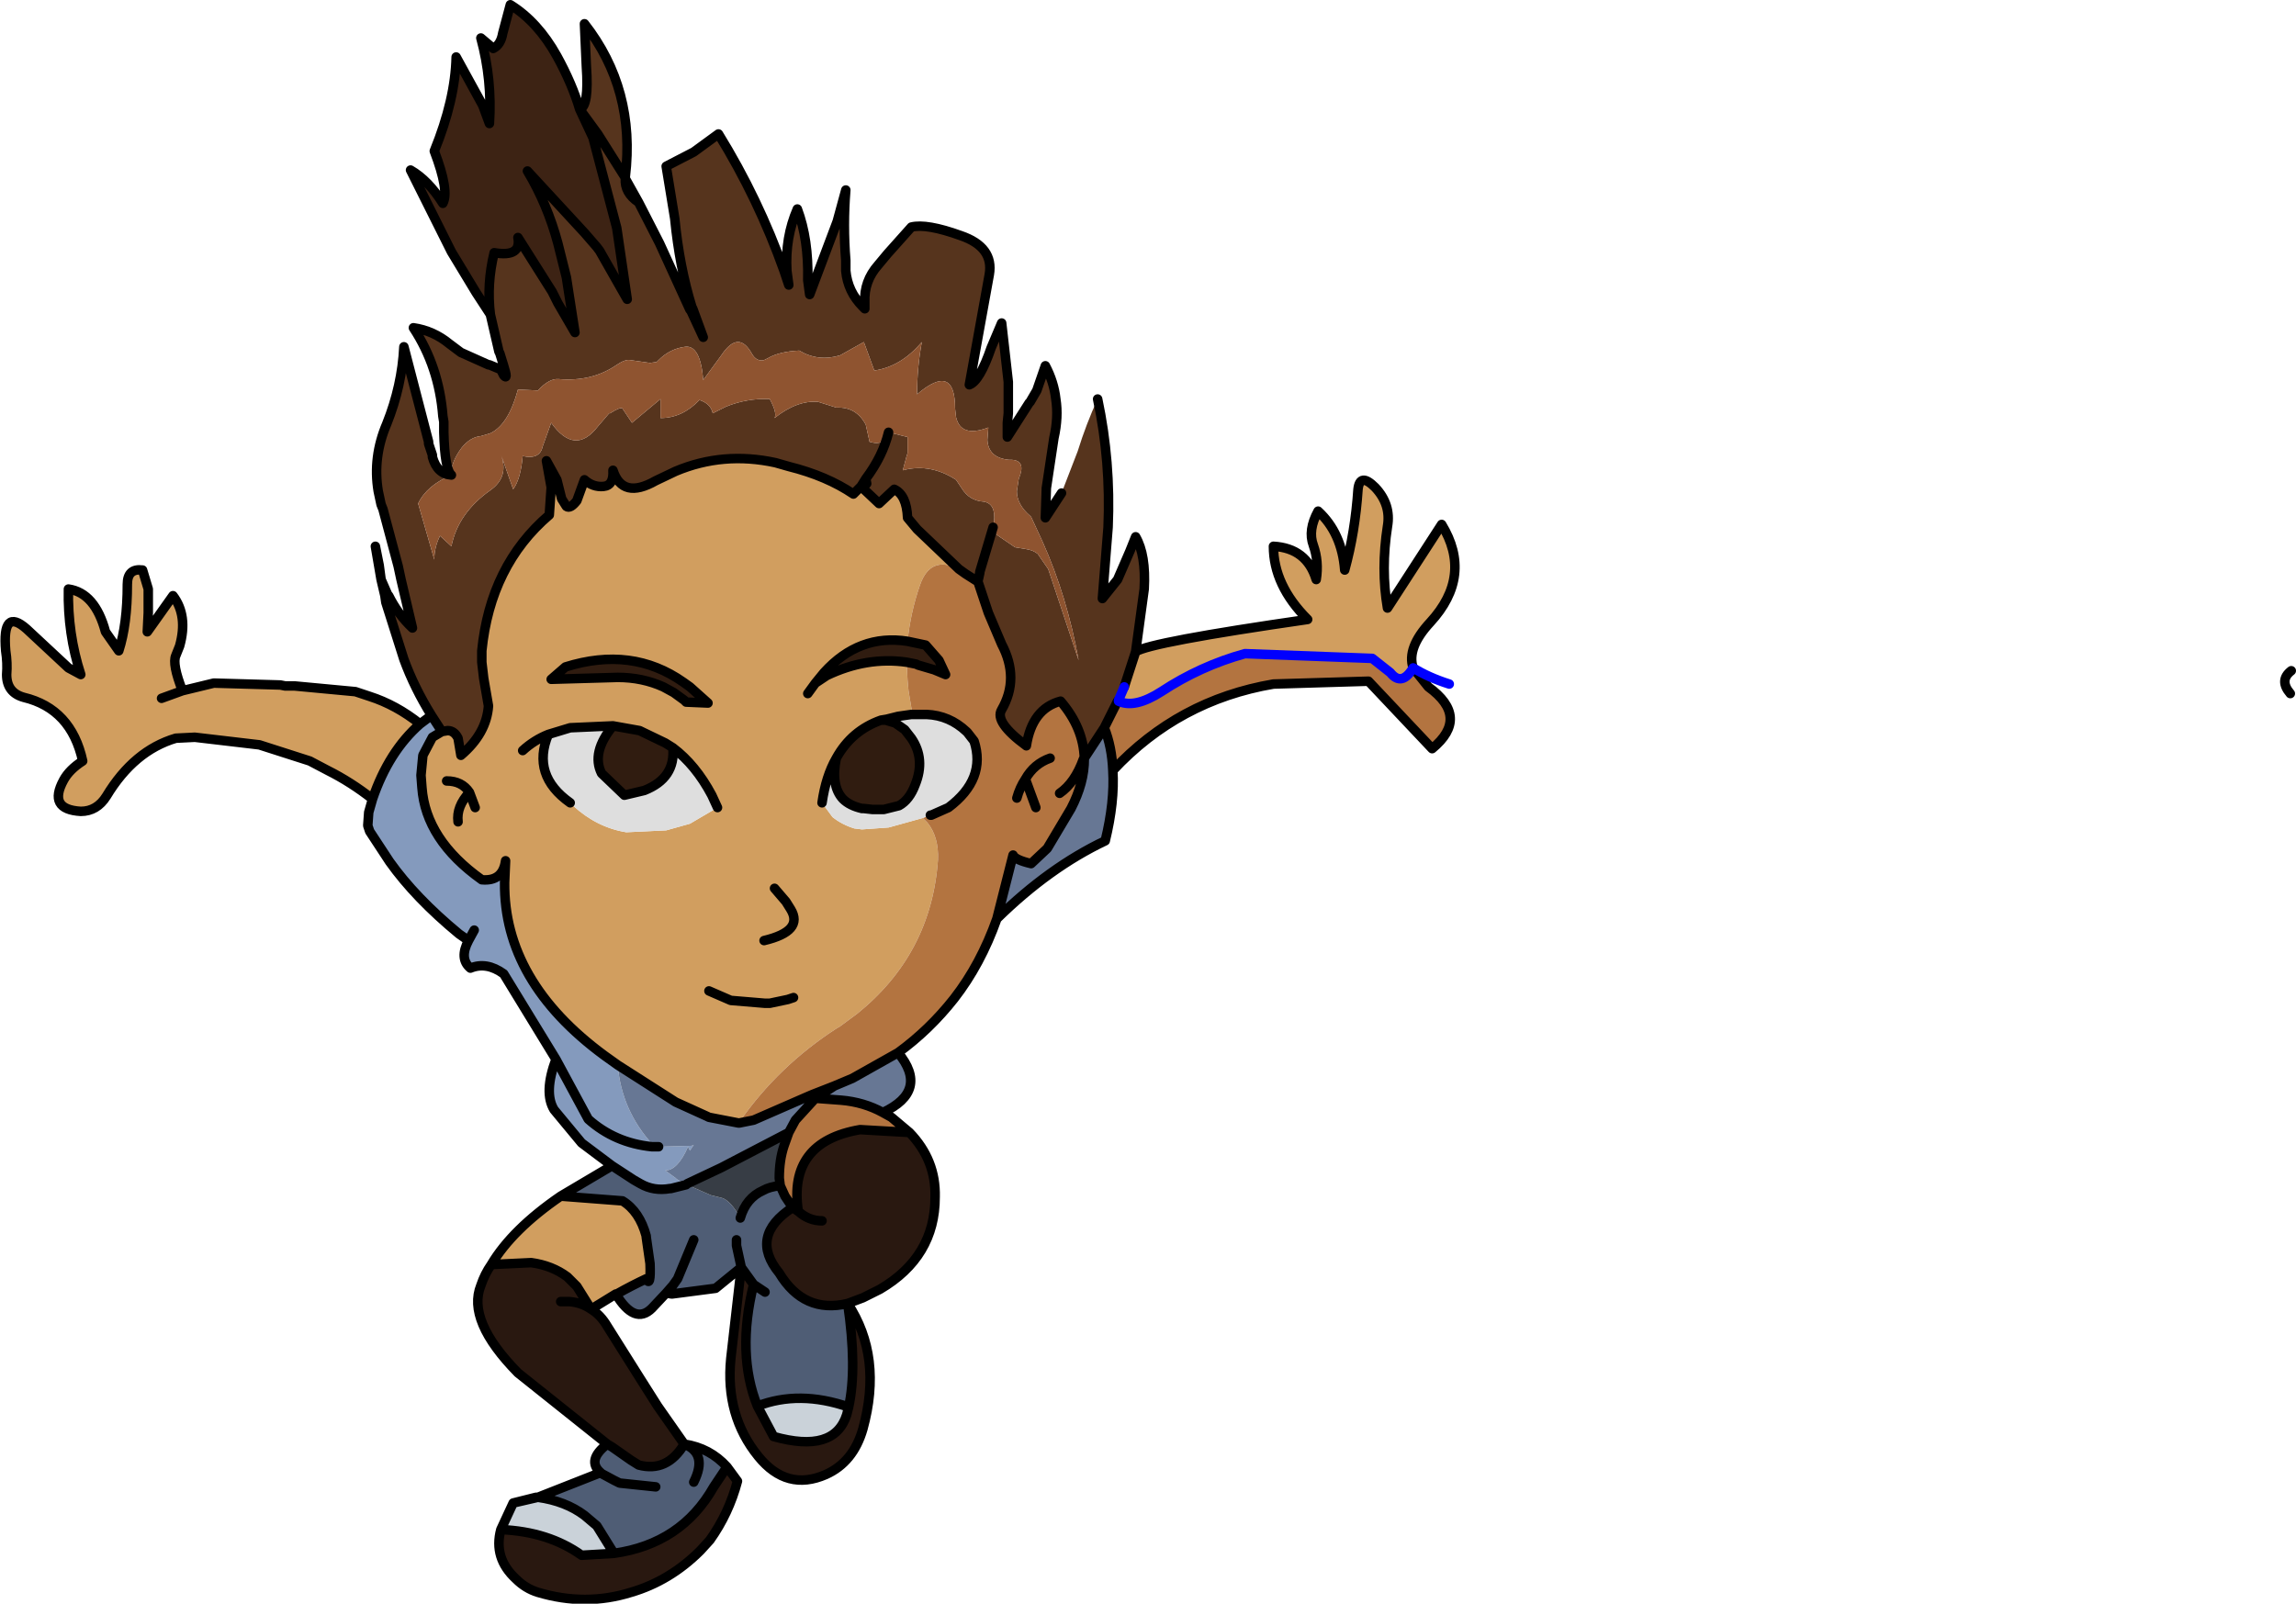
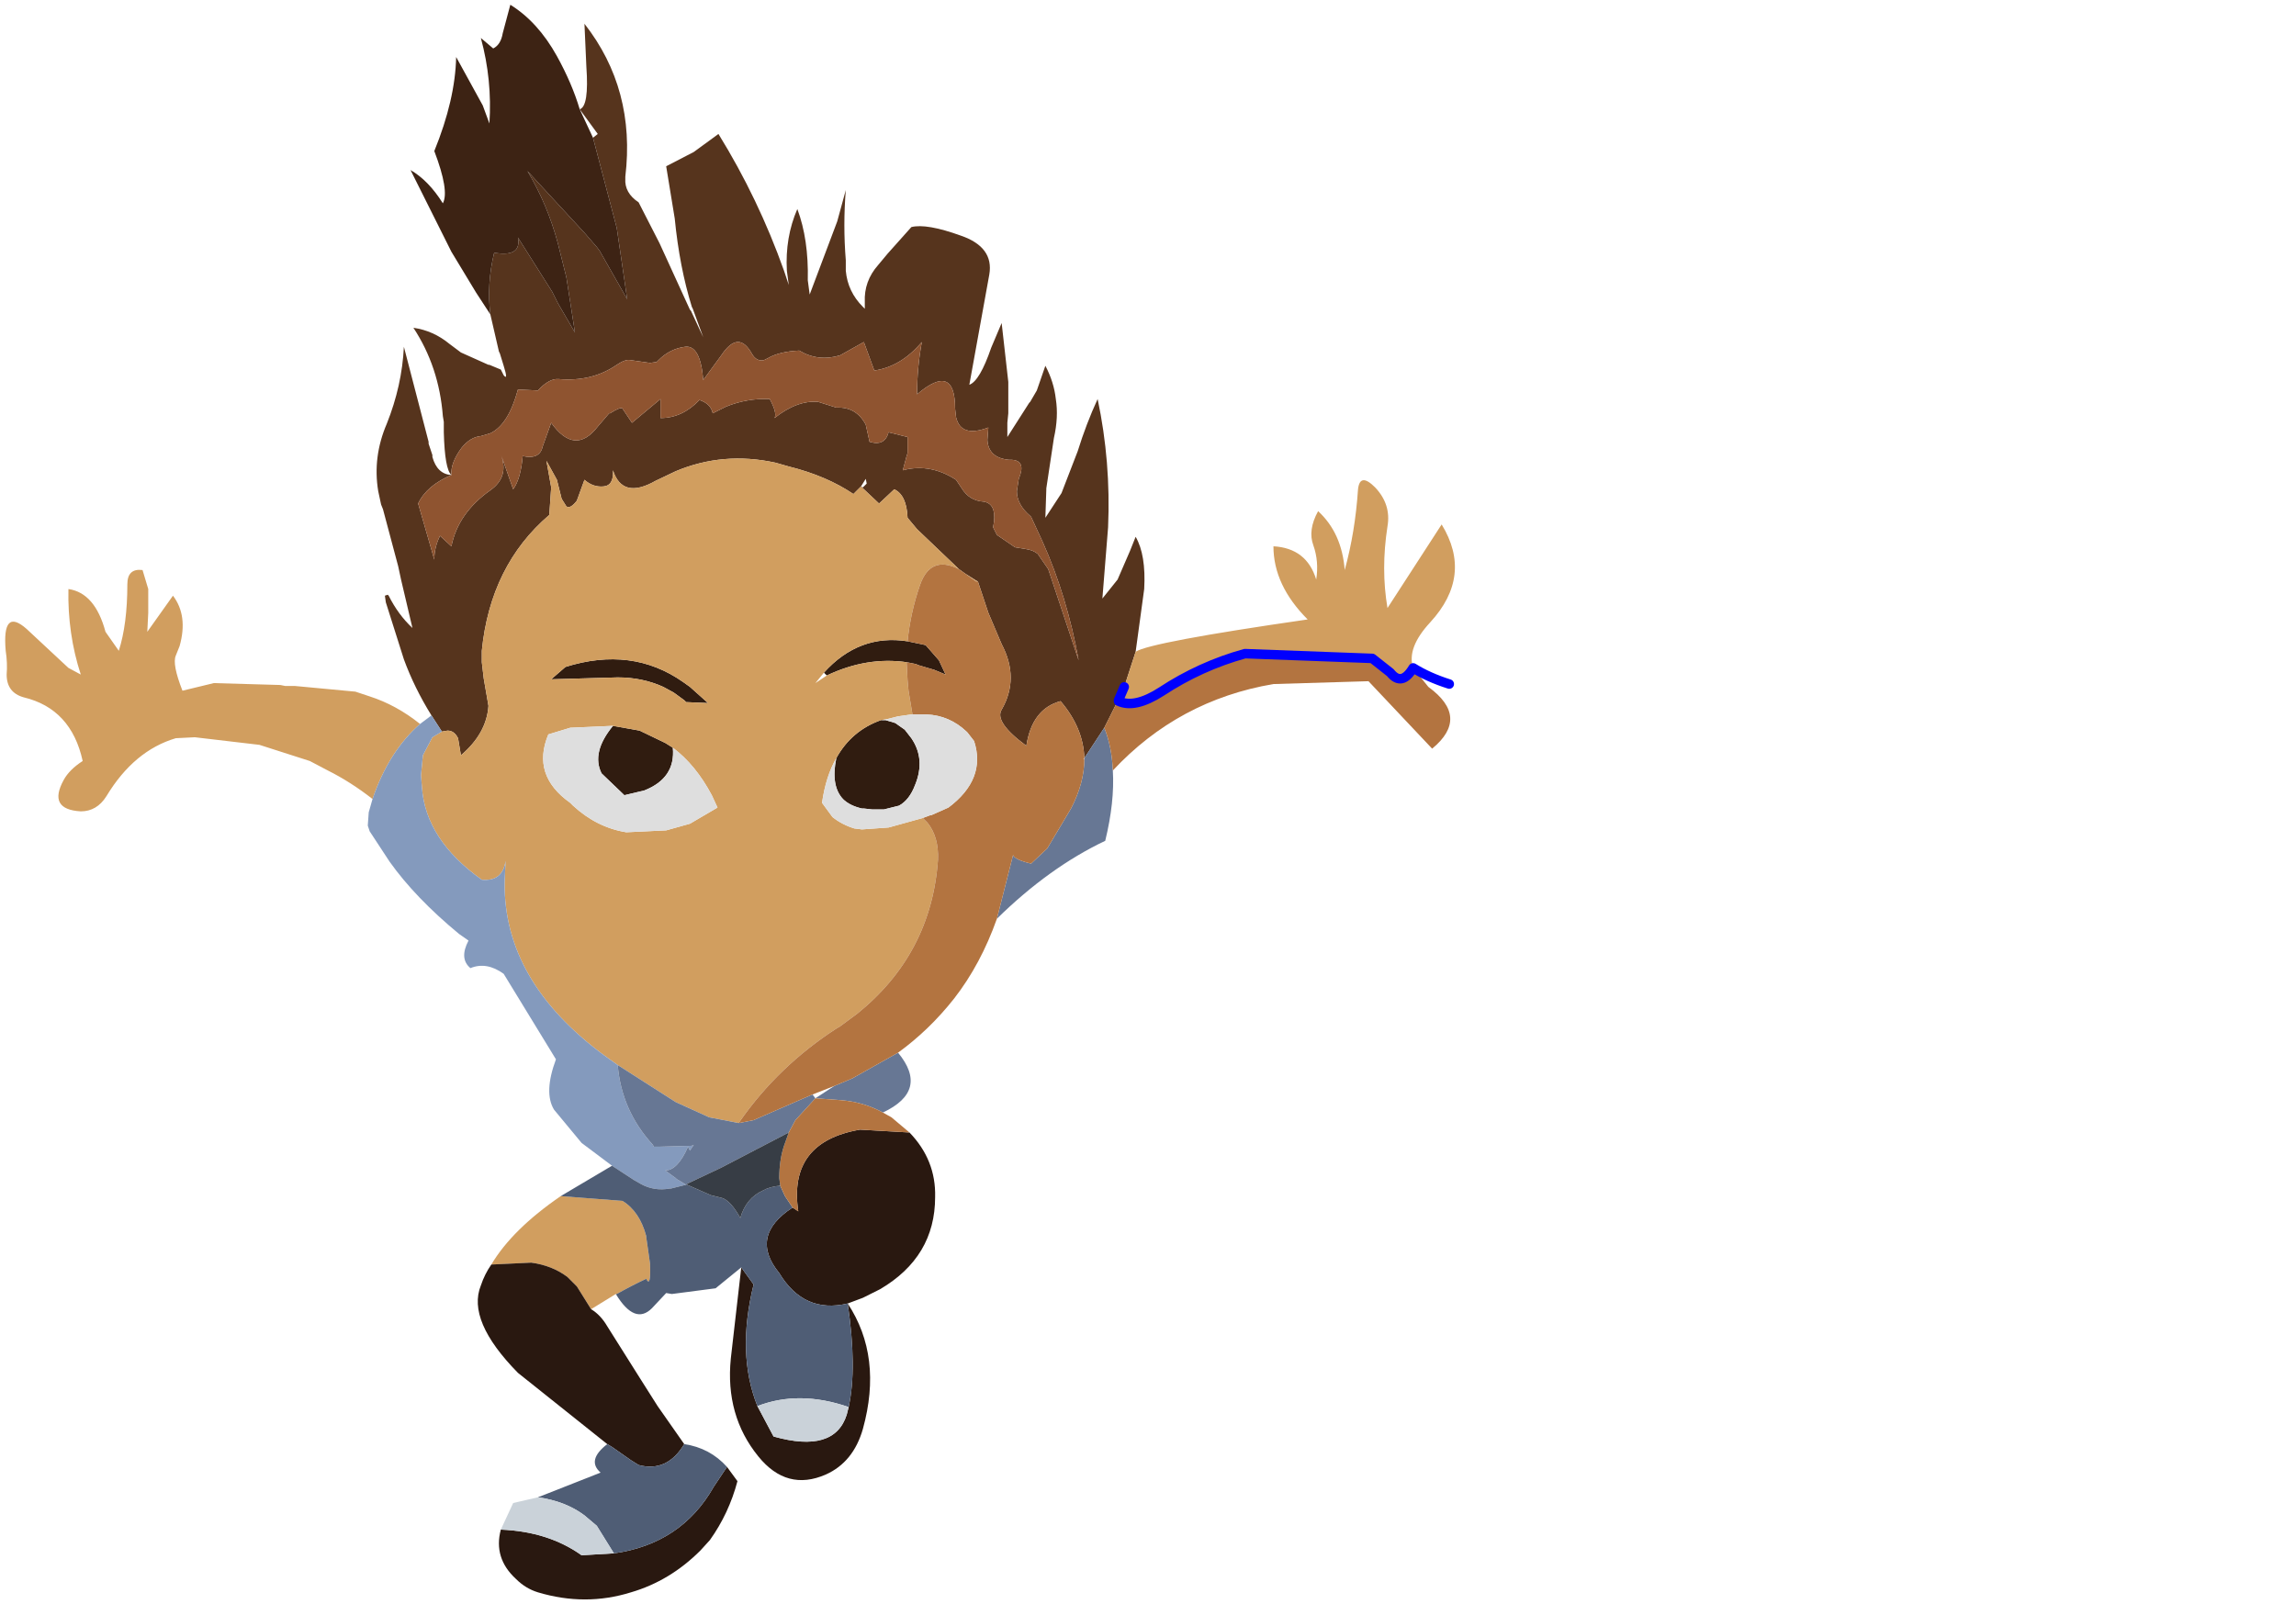
<svg xmlns="http://www.w3.org/2000/svg" height="84.4px" width="120.8px">
  <g transform="matrix(1.0, 0.0, 0.0, 1.0, 15.5, -7.0)">
    <path d="M44.25 41.3 L43.65 43.15 43.35 43.85 43.3 43.9 42.6 45.3 41.55 46.9 Q41.5 45.3 40.3 43.9 38.8 44.3 38.5 46.25 36.8 45.0 37.2 44.35 38.15 42.7 37.2 40.9 L36.5 39.25 36.3 38.65 35.95 37.6 36.05 37.15 36.05 37.1 36.75 34.75 36.05 37.1 36.05 37.15 35.95 37.6 35.85 37.55 35.3 37.2 34.95 36.95 32.75 34.85 32.25 34.25 Q32.2 33.05 31.55 32.75 L30.75 33.5 29.85 32.65 29.8 32.6 29.9 32.65 30.1 32.45 30.05 32.2 29.8 32.6 29.4 33.0 Q28.0 32.05 26.0 31.55 L25.3 31.35 Q22.55 30.75 20.05 31.8 L19.0 32.3 Q17.25 33.3 16.75 31.75 16.8 32.55 16.25 32.6 15.7 32.65 15.25 32.25 L14.85 33.35 Q14.5 33.8 14.3 33.65 L14.05 33.25 13.8 32.25 13.25 31.25 13.5 32.65 13.4 34.1 Q10.3 36.75 9.85 41.25 L9.85 41.85 9.95 42.7 10.2 44.15 Q10.1 45.6 8.75 46.75 L8.6 45.85 Q8.4 45.45 8.05 45.45 L7.75 45.5 7.2 44.65 Q6.3 43.2 5.75 41.7 L4.8 38.7 4.75 38.35 4.9 38.3 4.95 38.35 Q5.45 39.35 6.2 40.05 L5.6 37.5 5.45 36.8 4.65 33.8 4.55 33.55 4.4 32.85 Q4.1 31.05 4.85 29.3 5.65 27.3 5.75 25.25 L7.05 30.25 7.05 30.35 7.25 30.95 7.25 31.05 Q7.5 31.95 8.25 32.0 7.9 31.7 7.85 29.75 L7.85 29.55 7.85 29.2 7.8 28.9 Q7.6 26.3 6.25 24.25 7.3 24.4 8.15 25.1 L8.75 25.55 10.2 26.2 10.25 26.2 10.85 26.45 11.0 26.75 Q11.25 27.05 11.0 26.25 L10.8 25.6 10.75 25.5 10.3 23.55 Q10.1 21.95 10.5 20.3 11.95 20.55 11.75 19.5 L13.55 22.35 13.65 22.55 13.85 22.95 14.75 24.5 14.4 22.25 14.3 21.6 13.85 19.8 Q13.3 17.75 12.25 16.0 L15.25 19.25 15.9 20.0 16.05 20.2 17.5 22.75 16.95 19.0 15.7 14.25 15.95 14.05 17.4 16.35 15.95 14.05 15.0 12.75 Q15.5 12.6 15.35 10.5 L15.25 8.25 Q17.95 11.7 17.4 16.3 L17.4 16.35 17.4 16.4 Q17.35 17.15 18.1 17.65 L19.2 19.8 20.8 23.3 20.85 23.35 21.5 24.75 20.95 23.25 20.9 23.15 Q20.25 21.05 20.0 18.5 L19.55 15.75 21.0 15.0 22.3 14.05 Q24.4 17.45 25.75 21.25 L26.0 22.0 25.9 21.25 Q25.8 19.5 26.45 18.0 27.05 19.6 27.0 21.75 L27.1 22.5 28.55 18.65 29.0 17.0 Q28.85 18.85 29.0 20.7 L29.0 21.25 Q29.1 22.35 29.9 23.15 L30.0 23.25 30.0 22.9 Q29.95 21.8 30.7 20.95 L31.2 20.35 32.45 18.95 Q33.25 18.75 35.05 19.4 36.8 20.0 36.55 21.45 L35.5 27.25 Q36.05 27.05 36.65 25.3 L37.2 24.0 37.55 27.1 37.55 28.75 37.5 29.25 37.5 30.0 38.65 28.2 38.7 28.15 39.05 27.55 39.5 26.25 Q39.95 27.1 40.05 28.0 40.2 28.95 39.95 30.05 L39.55 32.7 39.55 32.75 39.5 34.25 40.35 32.95 41.2 30.75 Q41.65 29.3 42.25 28.0 42.95 31.3 42.8 34.75 L42.5 38.5 43.3 37.5 43.95 36.0 44.25 35.25 Q44.8 36.2 44.7 38.0 L44.25 41.3 M36.75 34.75 L36.95 35.15 37.9 35.8 38.5 35.9 Q38.85 35.95 39.1 36.15 L39.65 36.95 41.25 41.75 Q40.65 38.4 39.35 35.5 L38.75 34.2 38.7 34.15 Q38.0 33.55 38.0 32.85 L38.1 32.2 Q38.5 31.25 37.75 31.2 L37.6 31.2 Q36.5 31.1 36.45 30.15 L36.5 29.5 Q35.05 30.05 34.8 28.95 L34.75 28.5 Q34.75 26.05 32.75 27.75 32.75 26.35 33.0 25.0 31.9 26.3 30.5 26.5 L29.95 25.0 28.7 25.7 Q27.55 26.05 26.55 25.45 25.5 25.5 24.9 25.85 L24.7 25.95 Q24.3 26.05 24.05 25.6 23.35 24.35 22.45 25.7 L21.5 27.0 Q21.35 25.15 20.55 25.25 19.75 25.35 19.15 25.95 L19.05 26.05 18.7 26.1 17.65 25.95 Q17.4 25.9 16.95 26.2 15.65 27.1 13.9 26.95 13.4 26.9 12.8 27.55 L11.75 27.5 Q11.25 29.35 10.3 29.8 L9.8 29.95 Q9.25 30.0 8.8 30.55 8.2 31.35 8.25 32.0 6.95 32.55 6.5 33.5 L7.35 36.45 Q7.35 35.8 7.65 35.2 L8.25 35.75 Q8.6 34.0 10.3 32.8 11.3 32.1 10.85 30.9 L11.5 32.75 Q11.9 32.2 12.0 31.0 12.9 31.2 13.05 30.5 L13.5 29.25 Q14.75 31.0 15.95 29.45 L16.55 28.75 16.6 28.75 Q17.15 28.4 17.25 28.5 L17.35 28.65 17.75 29.25 19.25 28.0 19.25 29.0 Q20.4 29.0 21.3 28.05 21.9 28.25 22.0 28.75 L22.7 28.4 Q23.8 27.95 25.0 28.0 25.4 28.75 25.25 29.0 26.45 28.05 27.55 28.15 L28.5 28.45 Q29.55 28.4 30.05 29.35 L30.25 30.25 Q31.05 30.5 31.25 29.75 30.95 31.0 30.05 32.2 30.95 31.0 31.25 29.75 L32.25 30.0 32.25 30.85 32.2 31.0 32.0 31.75 Q33.3 31.4 34.55 32.1 L34.8 32.25 35.1 32.7 Q35.5 33.35 36.25 33.4 36.9 33.5 36.8 34.45 L36.75 34.75" fill="#56341d" fill-rule="evenodd" stroke="none" />
    <path d="M28.5 46.9 Q29.3 45.45 30.85 44.9 L31.1 44.9 31.6 45.05 32.1 45.4 32.45 45.85 Q33.2 46.95 32.65 48.3 32.35 49.1 31.8 49.4 L31.0 49.6 30.4 49.6 29.95 49.55 29.85 49.55 Q29.2 49.4 28.85 49.05 28.2 48.35 28.5 46.9 M32.2 41.85 Q30.1 41.55 28.0 42.55 L27.85 42.4 Q29.7 40.35 32.25 40.75 L33.2 40.95 33.9 41.75 34.25 42.5 33.65 42.25 32.8 42.0 32.7 41.95 32.2 41.85 M19.4 43.15 Q18.3 42.65 17.0 42.65 L13.5 42.75 14.25 42.1 Q17.75 41.0 20.45 42.9 L20.8 43.15 21.75 44.0 20.6 43.95 20.5 43.85 19.95 43.45 19.4 43.15 M19.9 46.35 Q20.05 47.95 18.4 48.6 L17.35 48.85 16.15 47.7 Q15.6 46.6 16.75 45.2 L18.15 45.45 19.5 46.1 19.9 46.35" fill="#301c10" fill-rule="evenodd" stroke="none" />
    <path d="M44.25 41.3 Q45.0 40.8 53.3 39.6 51.5 37.8 51.5 35.75 53.25 35.85 53.75 37.5 53.9 36.55 53.6 35.7 53.3 34.9 53.85 33.9 55.1 35.05 55.25 37.0 55.8 35.0 55.95 32.75 56.05 31.85 56.85 32.65 57.7 33.55 57.5 34.7 57.15 36.95 57.5 39.0 L60.35 34.6 Q62.0 37.3 59.75 39.75 58.5 41.1 58.85 42.15 58.25 43.15 57.65 42.4 L56.7 41.65 50.0 41.4 Q47.65 42.05 45.6 43.4 44.2 44.3 43.35 43.9 L43.35 43.85 43.35 43.9 43.3 43.9 43.35 43.85 43.65 43.15 44.25 41.3 M7.75 45.5 L8.05 45.45 Q8.4 45.45 8.6 45.85 L8.75 46.75 Q10.1 45.6 10.2 44.15 L9.95 42.7 9.85 41.85 9.85 41.25 Q10.3 36.75 13.4 34.1 L13.5 32.65 13.25 31.25 13.8 32.25 14.05 33.25 14.3 33.65 Q14.5 33.8 14.85 33.35 L15.25 32.25 Q15.7 32.65 16.25 32.6 16.8 32.55 16.75 31.75 17.25 33.3 19.0 32.3 L20.05 31.8 Q22.55 30.75 25.3 31.35 L26.0 31.55 Q28.0 32.05 29.4 33.0 L29.8 32.6 29.85 32.65 30.75 33.5 31.55 32.75 Q32.2 33.05 32.25 34.25 L32.75 34.85 34.95 36.95 Q33.45 36.2 32.9 37.8 32.4 39.25 32.25 40.75 29.7 40.35 27.85 42.4 L27.4 42.95 28.0 42.55 Q30.1 41.55 32.2 41.85 L32.25 42.8 32.3 43.35 32.5 44.55 32.5 44.6 32.45 44.6 31.75 44.7 31.15 44.85 30.85 44.9 Q29.3 45.45 28.5 46.9 27.95 47.85 27.75 49.25 L28.3 50.0 Q28.8 50.4 29.45 50.6 L29.85 50.65 31.25 50.55 33.05 50.05 33.3 50.3 Q33.9 51.05 33.85 52.25 33.5 57.2 29.6 60.35 L28.65 61.05 28.55 61.1 Q25.45 63.1 23.4 66.05 L23.35 66.1 21.8 65.8 21.7 65.75 20.05 65.0 17.0 63.05 16.3 62.55 Q11.0 58.65 11.05 53.45 L11.1 52.3 Q10.95 53.4 9.85 53.3 6.9 51.2 6.7 48.45 L6.65 47.8 6.75 46.75 7.25 45.8 7.75 45.5 M4.1 49.05 Q2.95 48.15 1.75 47.55 L0.8 47.05 -1.85 46.2 -5.25 45.8 -6.25 45.85 Q-8.45 46.5 -9.9 48.9 -10.4 49.7 -11.25 49.7 -13.0 49.6 -12.15 48.05 -11.85 47.5 -11.15 47.05 -11.75 44.3 -14.25 43.7 -15.15 43.45 -15.15 42.5 -15.1 41.9 -15.2 41.25 -15.4 38.95 -14.1 40.1 L-11.9 42.15 -11.25 42.5 Q-11.95 40.35 -11.9 38.0 -10.5 38.2 -9.95 40.25 L-9.25 41.25 Q-8.8 39.85 -8.8 37.75 -8.8 36.9 -8.0 37.0 L-7.7 38.0 -7.7 39.25 -7.75 40.25 -6.4 38.35 Q-5.6 39.4 -6.05 41.0 L-6.25 41.5 Q-6.45 41.95 -5.9 43.35 L-4.25 42.95 -0.75 43.05 -0.5 43.1 0.0 43.1 3.2 43.4 3.95 43.65 Q5.35 44.1 6.6 45.1 4.95 46.55 4.1 49.05 M-7.0 43.75 L-5.9 43.35 -7.0 43.75 M8.0 48.1 Q8.8 48.1 9.2 48.7 8.5 49.45 8.6 50.25 8.5 49.45 9.2 48.7 8.8 48.1 8.0 48.1 M27.0 43.5 L27.4 42.95 27.0 43.5 M19.4 43.15 L19.95 43.45 20.5 43.85 20.6 43.95 21.75 44.0 20.8 43.15 20.45 42.9 Q17.75 41.0 14.25 42.1 L13.5 42.75 17.0 42.65 Q18.3 42.65 19.4 43.15 M12.0 46.5 Q12.6 45.95 13.35 45.65 12.6 45.95 12.0 46.5 M16.75 45.2 L14.5 45.3 13.35 45.65 Q12.45 47.8 14.5 49.25 L14.65 49.4 Q15.9 50.55 17.45 50.8 L19.55 50.7 20.8 50.35 22.25 49.5 21.95 48.85 Q21.1 47.25 19.9 46.35 L19.5 46.1 18.15 45.45 16.75 45.2 M35.3 37.2 L35.85 37.55 35.95 37.6 35.85 37.6 35.3 37.2 M21.8 59.15 L22.95 59.65 24.75 59.8 25.0 59.8 25.95 59.6 26.25 59.5 25.95 59.6 25.0 59.8 24.75 59.8 22.95 59.65 21.8 59.15 M25.25 53.75 L25.85 54.45 26.1 54.85 Q26.8 56.0 24.7 56.5 26.8 56.0 26.1 54.85 L25.85 54.45 25.25 53.75 M15.6 75.9 L14.85 74.7 14.35 74.2 Q13.55 73.6 12.45 73.45 L10.35 73.55 Q11.45 71.7 14.0 69.95 L17.25 70.2 Q18.15 70.75 18.5 72.05 L18.5 72.1 18.7 73.5 Q18.75 74.8 18.5 74.3 17.75 74.65 16.95 75.1 L16.9 75.1 15.6 75.9 M9.2 48.7 L9.5 49.5 9.2 48.7" fill="#d19e5f" fill-rule="evenodd" stroke="none" />
    <path d="M7.2 44.65 L7.75 45.5 7.25 45.8 6.75 46.75 6.65 47.8 6.7 48.45 Q6.9 51.2 9.85 53.3 10.95 53.4 11.1 52.3 L11.05 53.45 Q11.0 58.65 16.3 62.55 L17.0 63.05 Q17.2 65.45 18.85 67.25 L18.9 67.35 18.8 67.35 Q16.85 67.15 15.45 65.9 L13.75 62.75 15.45 65.9 Q16.85 67.15 18.8 67.35 L18.9 67.35 19.15 67.35 20.9 67.3 21.0 67.25 20.8 67.55 20.7 67.35 Q20.15 68.6 19.5 68.6 L20.05 69.0 20.1 69.05 20.6 69.35 19.8 69.55 19.75 69.55 Q18.9 69.7 18.2 69.3 L17.85 69.1 16.7 68.35 15.1 67.15 13.65 65.4 Q13.1 64.5 13.75 62.75 L11.0 58.25 Q10.1 57.6 9.25 57.95 8.65 57.45 9.15 56.5 L8.65 56.15 Q6.35 54.25 5.0 52.35 L3.95 50.75 3.85 50.45 3.9 49.75 4.1 49.05 Q4.95 46.55 6.6 45.1 L7.2 44.65 M9.45 55.95 L9.15 56.5 9.45 55.95" fill="#849abd" fill-rule="evenodd" stroke="none" />
    <path d="M26.2 70.55 L26.5 70.75 Q25.95 67.1 29.75 66.45 L32.35 66.6 Q33.75 68.05 33.7 70.0 33.7 73.15 30.8 74.85 L29.9 75.3 29.1 75.6 Q30.95 78.4 29.9 82.2 29.4 83.95 27.95 84.6 25.9 85.5 24.4 83.65 22.65 81.5 22.95 78.5 L23.5 73.7 24.15 74.6 Q23.25 78.25 24.35 81.0 L25.2 82.6 Q28.4 83.5 29.05 81.45 L29.15 81.05 Q29.6 79.0 29.1 75.6 26.8 76.15 25.5 74.0 23.9 72.05 26.2 70.55 M27.75 71.25 Q27.05 71.25 26.5 70.75 27.05 71.25 27.75 71.25 M10.35 73.55 L12.45 73.45 Q13.55 73.6 14.35 74.2 L14.85 74.7 15.6 75.9 Q16.1 76.2 16.45 76.8 L18.15 79.5 19.1 81.0 20.5 83.0 Q19.6 84.5 18.1 84.1 L17.7 83.85 16.7 83.15 16.45 83.0 11.75 79.25 Q9.05 76.5 9.8 74.65 10.0 74.05 10.35 73.55 M14.0 75.5 L14.45 75.5 Q15.1 75.55 15.6 75.9 15.1 75.55 14.45 75.5 L14.0 75.5 M10.85 87.5 Q13.35 87.6 15.1 88.85 L16.8 88.75 Q20.35 88.25 22.05 85.25 L22.75 84.2 23.3 84.95 Q22.85 86.65 21.85 88.05 L21.35 88.6 Q19.75 90.2 17.7 90.8 15.3 91.55 12.8 90.8 12.15 90.6 11.65 90.1 10.45 89.0 10.85 87.5" fill="#291810" fill-rule="evenodd" stroke="none" />
    <path d="M25.55 69.4 L25.8 69.95 26.2 70.55 Q23.9 72.05 25.5 74.0 26.8 76.15 29.1 75.6 29.6 79.0 29.15 81.05 26.55 80.15 24.35 81.0 23.25 78.25 24.15 74.6 L23.5 73.7 23.25 72.55 23.25 72.25 23.25 72.55 23.5 73.7 22.15 74.8 19.85 75.1 19.55 75.05 18.8 75.85 Q17.9 76.75 16.9 75.1 L16.95 75.1 Q17.75 74.65 18.5 74.3 18.75 74.8 18.7 73.5 L18.5 72.1 18.5 72.05 Q18.15 70.75 17.25 70.2 L14.0 69.95 16.7 68.35 17.85 69.1 18.2 69.3 Q18.9 69.7 19.75 69.55 L19.8 69.55 20.6 69.35 20.65 69.3 20.65 69.35 21.9 69.9 22.5 70.05 Q22.95 70.2 23.45 71.1 23.75 70.05 24.65 69.65 25.0 69.45 25.55 69.4 M24.75 75.0 L24.15 74.6 24.75 75.0 M16.45 83.0 L16.7 83.15 17.7 83.85 18.1 84.1 Q19.6 84.5 20.5 83.0 21.75 83.5 21.0 85.0 21.75 83.5 20.5 83.0 21.85 83.2 22.75 84.2 L22.05 85.25 Q20.35 88.25 16.8 88.75 L15.9 87.3 15.25 86.75 Q14.25 86.0 12.8 85.8 L16.1 84.5 Q15.35 83.85 16.45 83.0 M21.0 72.25 L20.15 74.3 19.9 74.65 19.55 75.05 19.9 74.65 20.15 74.3 21.0 72.25 M19.0 85.25 L17.1 85.05 16.8 84.9 16.15 84.55 16.1 84.5 16.15 84.55 16.8 84.9 17.1 85.05 19.0 85.25" fill="#4f5d75" fill-rule="evenodd" stroke="none" />
    <path d="M29.15 81.05 L29.05 81.45 Q28.4 83.5 25.2 82.6 L24.35 81.0 Q26.55 80.15 29.15 81.05 M10.85 87.5 L11.5 86.1 12.8 85.8 Q14.25 86.0 15.25 86.75 L15.9 87.3 16.8 88.75 15.1 88.85 Q13.35 87.6 10.85 87.5" fill="#cad2d9" fill-rule="evenodd" stroke="none" />
    <path d="M41.55 46.9 L42.6 45.3 Q43.0 46.3 43.05 47.55 43.15 49.2 42.65 51.25 39.7 52.65 36.95 55.35 L37.8 52.0 Q37.9 52.25 38.75 52.45 L39.6 51.65 40.85 49.55 Q41.55 48.2 41.55 46.95 L41.55 46.9 M17.0 63.05 L20.05 65.0 21.7 65.75 21.8 65.8 23.35 66.1 23.4 66.1 24.15 65.95 26.9 64.75 27.25 64.6 27.4 64.8 26.35 65.95 26.0 66.6 22.45 68.45 20.65 69.3 20.6 69.35 20.1 69.05 20.05 69.0 19.5 68.6 Q20.15 68.6 20.7 67.35 L20.8 67.55 21.0 67.25 20.9 67.3 19.15 67.35 18.9 67.35 18.85 67.25 Q17.2 65.45 17.0 63.05 M28.4 64.15 L29.35 63.75 31.75 62.4 Q33.4 64.4 30.95 65.55 29.95 65.0 28.75 64.9 L27.4 64.8 28.4 64.15" fill="#677794" fill-rule="evenodd" stroke="none" />
    <path d="M43.35 43.9 Q44.2 44.3 45.6 43.4 47.65 42.05 50.0 41.4 L56.7 41.65 57.65 42.4 Q58.25 43.15 58.85 42.15 L59.65 43.15 Q61.85 44.75 59.85 46.4 L56.5 42.85 51.5 43.0 Q46.5 43.85 43.05 47.55 43.0 46.3 42.6 45.3 L43.3 43.9 43.35 43.9 M35.95 37.6 L36.3 38.65 36.5 39.25 37.2 40.9 Q38.15 42.7 37.2 44.35 36.8 45.0 38.5 46.25 38.8 44.3 40.3 43.9 41.5 45.3 41.55 46.9 L41.5 46.95 41.55 46.95 Q41.55 48.2 40.85 49.55 L39.6 51.65 38.75 52.45 Q37.9 52.25 37.8 52.0 L36.95 55.35 Q36.1 57.75 34.7 59.55 33.4 61.2 31.75 62.4 L29.35 63.75 28.4 64.15 27.25 64.6 26.9 64.75 24.15 65.95 23.4 66.1 23.35 66.1 23.4 66.05 Q25.45 63.1 28.55 61.1 L28.65 61.05 29.6 60.35 Q33.5 57.2 33.85 52.25 33.9 51.05 33.3 50.3 L33.05 50.05 33.45 49.9 33.5 49.9 34.4 49.5 Q36.4 48.0 35.75 46.0 L35.4 45.55 35.35 45.5 Q34.45 44.65 33.25 44.6 L33.1 44.6 32.5 44.6 32.5 44.55 32.3 43.35 32.25 42.8 32.2 41.85 32.7 41.95 32.8 42.0 33.65 42.25 34.25 42.5 33.9 41.75 33.2 40.95 32.25 40.75 Q32.4 39.25 32.9 37.8 33.45 36.2 34.95 36.95 L35.3 37.2 35.85 37.6 35.95 37.6 M40.25 48.75 Q41.05 48.2 41.5 46.95 41.05 48.2 40.25 48.75 M39.75 46.9 Q38.9 47.2 38.45 48.0 38.15 48.45 38.0 49.0 38.15 48.45 38.45 48.0 38.9 47.2 39.75 46.9 M27.4 64.8 L28.75 64.9 Q29.95 65.0 30.95 65.55 L31.4 65.8 32.35 66.6 29.75 66.45 Q25.95 67.1 26.5 70.75 L26.2 70.55 25.8 69.95 25.55 69.4 25.5 69.0 Q25.5 68.05 25.75 67.3 L26.0 66.6 26.35 65.95 27.4 64.8 M38.45 48.0 L39.0 49.5 38.45 48.0" fill="#b37440" fill-rule="evenodd" stroke="none" />
    <path d="M8.25 32.0 Q8.2 31.35 8.8 30.55 9.25 30.0 9.8 29.95 L10.3 29.8 Q11.25 29.35 11.75 27.5 L12.8 27.55 Q13.4 26.9 13.9 26.95 15.65 27.1 16.95 26.2 17.4 25.9 17.65 25.95 L18.7 26.1 19.05 26.05 19.15 25.95 Q19.75 25.35 20.55 25.25 21.35 25.15 21.5 27.0 L22.45 25.7 Q23.35 24.35 24.05 25.6 24.3 26.05 24.7 25.95 L24.9 25.85 Q25.5 25.5 26.55 25.45 27.55 26.05 28.7 25.7 L29.95 25.0 30.5 26.5 Q31.9 26.3 33.0 25.0 32.75 26.35 32.75 27.75 34.75 26.05 34.75 28.5 L34.8 28.95 Q35.05 30.05 36.5 29.5 L36.45 30.15 Q36.5 31.1 37.6 31.2 L37.75 31.2 Q38.5 31.25 38.1 32.2 L38.0 32.85 Q38.0 33.55 38.7 34.15 L38.75 34.2 39.35 35.5 Q40.65 38.4 41.25 41.75 L39.65 36.95 39.1 36.15 Q38.85 35.95 38.5 35.9 L37.9 35.8 36.95 35.15 36.75 34.75 36.8 34.45 Q36.9 33.5 36.25 33.4 35.5 33.35 35.1 32.7 L34.8 32.25 34.55 32.1 Q33.3 31.4 32.0 31.75 L32.2 31.0 32.25 30.85 32.25 30.0 31.25 29.75 Q31.05 30.5 30.25 30.25 L30.05 29.35 Q29.55 28.4 28.5 28.45 L27.55 28.15 Q26.45 28.05 25.25 29.0 25.4 28.75 25.0 28.0 23.8 27.95 22.7 28.4 L22.0 28.75 Q21.9 28.25 21.3 28.05 20.4 29.0 19.25 29.0 L19.25 28.0 17.75 29.25 17.35 28.65 17.25 28.5 Q17.15 28.4 16.6 28.75 L16.55 28.75 15.95 29.45 Q14.75 31.0 13.5 29.25 L13.05 30.5 Q12.9 31.2 12.0 31.0 11.9 32.2 11.5 32.75 L10.85 30.9 Q11.3 32.1 10.3 32.8 8.6 34.0 8.25 35.75 L7.65 35.2 Q7.35 35.8 7.35 36.45 L6.5 33.5 Q6.95 32.55 8.25 32.0" fill="#8f5430" fill-rule="evenodd" stroke="none" />
    <path d="M15.7 14.25 L16.95 19.0 17.5 22.75 16.05 20.2 15.9 20.0 15.25 19.25 12.25 16.0 Q13.3 17.75 13.85 19.8 L14.3 21.6 14.4 22.25 14.75 24.5 13.85 22.95 13.65 22.55 13.55 22.35 11.75 19.5 Q11.95 20.55 10.5 20.3 10.1 21.95 10.3 23.55 L9.55 22.4 8.25 20.25 6.1 15.95 Q7.05 16.5 7.8 17.7 8.15 17.05 7.35 14.95 8.45 12.25 8.5 10.0 L9.9 12.55 10.25 13.5 Q10.4 11.2 9.8 9.0 L10.45 9.55 Q10.85 9.35 10.95 8.75 L11.35 7.25 Q12.8 8.15 13.8 9.95 14.6 11.4 15.0 12.75 L15.7 14.25" fill="#3d2314" fill-rule="evenodd" stroke="none" />
    <path d="M26.0 66.6 L25.75 67.3 Q25.5 68.05 25.5 69.0 L25.55 69.4 Q25.0 69.45 24.65 69.65 23.75 70.05 23.45 71.1 22.95 70.2 22.5 70.05 L21.9 69.9 20.65 69.35 20.65 69.3 22.45 68.45 26.0 66.6" fill="#373d45" fill-rule="evenodd" stroke="none" />
    <path d="M33.05 50.05 L31.25 50.55 29.85 50.65 29.45 50.6 Q28.8 50.4 28.3 50.0 L27.75 49.25 Q27.95 47.85 28.5 46.9 28.2 48.35 28.85 49.05 29.2 49.4 29.85 49.55 L29.95 49.55 30.4 49.6 31.0 49.6 31.8 49.4 Q32.35 49.1 32.65 48.3 33.2 46.95 32.45 45.85 L32.1 45.4 31.6 45.05 31.1 44.9 30.85 44.9 31.15 44.85 31.75 44.7 32.45 44.6 32.5 44.6 33.1 44.6 33.25 44.6 Q34.45 44.65 35.35 45.5 L35.4 45.55 35.75 46.0 Q36.4 48.0 34.4 49.5 L33.5 49.9 33.45 49.9 33.05 50.05 M14.5 49.25 Q12.45 47.8 13.35 45.65 L14.5 45.3 16.75 45.2 Q15.6 46.6 16.15 47.7 L17.35 48.85 18.4 48.6 Q20.05 47.95 19.9 46.35 21.1 47.25 21.95 48.85 L22.25 49.5 20.8 50.35 19.55 50.7 17.45 50.8 Q15.9 50.55 14.65 49.4 L14.5 49.25" fill="#dedede" fill-rule="evenodd" stroke="none" />
-     <path d="M105.0 43.5 Q104.4 42.8 105.05 42.3 M58.85 42.15 Q58.5 41.1 59.75 39.75 62.0 37.3 60.35 34.6 L57.5 39.0 Q57.15 36.95 57.5 34.7 57.7 33.55 56.85 32.65 56.05 31.85 55.95 32.75 55.8 35.0 55.25 37.0 55.1 35.05 53.85 33.9 53.3 34.9 53.6 35.7 53.9 36.55 53.75 37.5 53.25 35.85 51.5 35.75 51.5 37.8 53.3 39.6 45.0 40.8 44.25 41.3 L43.65 43.15 M40.35 32.95 L39.5 34.25 39.55 32.75 39.55 32.7 39.95 30.05 Q40.2 28.95 40.05 28.0 39.95 27.1 39.5 26.25 L39.05 27.55 38.7 28.15 M38.65 28.2 L37.5 30.0 37.5 29.25 37.55 28.75 37.55 27.1 37.2 24.0 36.65 25.3 Q36.05 27.05 35.5 27.25 L36.55 21.45 Q36.8 20.0 35.05 19.4 33.25 18.75 32.45 18.95 L31.2 20.35 30.7 20.95 Q29.95 21.8 30.0 22.9 L30.0 23.25 29.9 23.15 Q29.1 22.35 29.0 21.25 L29.0 20.7 Q28.85 18.85 29.0 17.0 L28.55 18.65 27.1 22.5 27.0 21.75 Q27.05 19.6 26.45 18.0 25.8 19.5 25.9 21.25 L26.0 22.0 25.75 21.25 Q24.4 17.45 22.3 14.05 L21.0 15.0 19.55 15.75 20.0 18.5 Q20.25 21.05 20.9 23.15 L20.95 23.25 21.5 24.75 20.85 23.35 20.8 23.3 19.2 19.8 18.1 17.65 Q17.35 17.15 17.4 16.4 L17.4 16.35 15.95 14.05 15.0 12.75 Q14.6 11.4 13.8 9.95 12.8 8.15 11.35 7.25 L10.95 8.75 Q10.85 9.35 10.45 9.55 L9.8 9.0 Q10.4 11.2 10.25 13.5 L9.9 12.55 8.5 10.0 Q8.45 12.25 7.35 14.95 8.15 17.05 7.8 17.7 7.05 16.5 6.1 15.95 L8.25 20.25 9.55 22.4 10.3 23.55 10.75 25.5 10.8 25.6 11.0 26.25 Q11.25 27.05 11.0 26.75 L10.85 26.45 10.25 26.2 10.2 26.2 8.75 25.55 8.15 25.1 Q7.3 24.4 6.25 24.25 7.6 26.3 7.8 28.9 L7.85 29.2 7.85 29.55 7.85 29.75 Q7.9 31.7 8.25 32.0 7.5 31.95 7.25 31.05 L7.25 30.95 7.05 30.35 7.05 30.25 5.75 25.25 Q5.65 27.3 4.85 29.3 4.1 31.05 4.4 32.85 L4.55 33.55 4.65 33.8 5.45 36.8 5.6 37.5 6.2 40.05 Q5.45 39.35 4.95 38.35 L4.9 38.3 4.55 37.5 4.75 38.35 4.8 38.7 5.75 41.7 Q6.3 43.2 7.2 44.65 L7.75 45.5 8.05 45.45 Q8.4 45.45 8.6 45.85 L8.75 46.75 Q10.1 45.6 10.2 44.15 L9.95 42.7 9.85 41.85 9.85 41.25 Q10.3 36.75 13.4 34.1 L13.5 32.65 13.25 31.25 13.8 32.25 14.05 33.25 14.3 33.65 Q14.5 33.8 14.85 33.35 L15.25 32.25 Q15.7 32.65 16.25 32.6 16.8 32.55 16.75 31.75 17.25 33.3 19.0 32.3 L20.05 31.8 Q22.55 30.75 25.3 31.35 L26.0 31.55 Q28.0 32.05 29.4 33.0 L29.8 32.6 30.05 32.2 Q30.95 31.0 31.25 29.75 M15.7 14.25 L16.95 19.0 17.5 22.75 16.05 20.2 15.9 20.0 15.25 19.25 12.25 16.0 Q13.3 17.75 13.85 19.8 L14.3 21.6 14.4 22.25 14.75 24.5 13.85 22.95 13.65 22.55 13.55 22.35 11.75 19.5 Q11.95 20.55 10.5 20.3 10.1 21.95 10.3 23.55 M36.75 34.75 L36.05 37.1 36.05 37.15 35.95 37.6 36.3 38.65 36.5 39.25 37.2 40.9 Q38.15 42.7 37.2 44.35 36.8 45.0 38.5 46.25 38.8 44.3 40.3 43.9 41.5 45.3 41.55 46.9 L42.6 45.3 43.3 43.9 43.35 43.85 M44.25 41.3 L44.7 38.0 Q44.8 36.2 44.25 35.25 L43.95 36.0 43.3 37.5 42.5 38.5 42.8 34.75 Q42.95 31.3 42.25 28.0 M41.55 46.95 L41.55 46.9 41.5 46.95 Q41.05 48.2 40.25 48.75 M42.6 45.3 Q43.0 46.3 43.05 47.55 46.5 43.85 51.5 43.0 L56.5 42.85 59.85 46.4 Q61.85 44.75 59.65 43.15 L58.85 42.15 M15.7 14.25 L15.0 12.75 Q15.5 12.6 15.35 10.5 L15.25 8.25 Q17.95 11.7 17.4 16.3 L17.4 16.4 18.1 17.65 M4.25 35.75 L4.55 37.5 4.45 36.75 4.25 35.75 M-5.9 43.35 Q-6.45 41.95 -6.25 41.5 L-6.05 41.0 Q-5.6 39.4 -6.4 38.35 L-7.75 40.25 -7.7 39.25 -7.7 38.0 -8.0 37.0 Q-8.8 36.9 -8.8 37.75 -8.8 39.85 -9.25 41.25 L-9.95 40.25 Q-10.5 38.2 -11.9 38.0 -11.95 40.35 -11.25 42.5 L-11.9 42.15 -14.1 40.1 Q-15.4 38.95 -15.2 41.25 -15.1 41.9 -15.15 42.5 -15.15 43.45 -14.25 43.7 -11.75 44.3 -11.15 47.05 -11.85 47.5 -12.15 48.05 -13.0 49.6 -11.25 49.7 -10.4 49.7 -9.9 48.9 -8.45 46.5 -6.25 45.85 L-5.25 45.8 -1.85 46.2 0.8 47.05 1.75 47.55 Q2.95 48.15 4.1 49.05 4.95 46.55 6.6 45.1 5.35 44.1 3.95 43.65 L3.2 43.4 0.0 43.1 -0.5 43.1 -0.75 43.05 -4.25 42.95 -5.9 43.35 -7.0 43.75 M7.2 44.65 L6.6 45.1 M7.75 45.5 L7.25 45.8 6.75 46.75 6.65 47.8 6.7 48.45 Q6.9 51.2 9.85 53.3 10.95 53.4 11.1 52.3 L11.05 53.45 Q11.0 58.65 16.3 62.55 L17.0 63.05 20.05 65.0 21.7 65.75 21.8 65.8 23.35 66.1 23.4 66.1 24.15 65.95 26.9 64.75 27.25 64.6 28.4 64.15 27.4 64.8 28.75 64.9 Q29.95 65.0 30.95 65.55 33.4 64.4 31.75 62.4 33.4 61.2 34.7 59.55 36.1 57.75 36.95 55.35 39.7 52.65 42.65 51.25 43.15 49.2 43.05 47.55 M27.75 49.25 Q27.95 47.85 28.5 46.9 29.3 45.45 30.85 44.9 L31.15 44.85 31.75 44.7 32.45 44.6 32.5 44.6 33.1 44.6 33.25 44.6 Q34.45 44.65 35.35 45.5 L35.4 45.55 35.75 46.0 Q36.4 48.0 34.4 49.5 L33.5 49.9 33.45 49.9 M32.2 41.85 Q30.1 41.55 28.0 42.55 L27.4 42.95 27.0 43.5 M8.6 50.25 Q8.5 49.45 9.2 48.7 8.8 48.1 8.0 48.1 M19.4 43.15 L19.95 43.45 20.5 43.85 20.6 43.95 21.75 44.0 20.8 43.15 20.45 42.9 Q17.75 41.0 14.25 42.1 L13.5 42.75 17.0 42.65 Q18.3 42.65 19.4 43.15 M13.35 45.65 Q12.6 45.95 12.0 46.5 M16.75 45.2 L14.5 45.3 13.35 45.65 Q12.45 47.8 14.5 49.25 M22.25 49.5 L21.95 48.85 Q21.1 47.25 19.9 46.35 20.05 47.95 18.4 48.6 L17.35 48.85 16.15 47.7 Q15.6 46.6 16.75 45.2 L18.15 45.45 19.5 46.1 19.9 46.35 M29.8 32.6 L29.85 32.65 30.75 33.5 31.55 32.75 Q32.2 33.05 32.25 34.25 L32.75 34.85 34.95 36.95 35.3 37.2 35.85 37.55 35.95 37.6 M29.8 32.6 L29.9 32.65 M30.1 32.45 L30.05 32.2 M27.85 42.4 L27.4 42.95 M28.5 46.9 Q28.2 48.35 28.85 49.05 29.2 49.4 29.85 49.55 L29.95 49.55 30.4 49.6 31.0 49.6 31.8 49.4 Q32.35 49.1 32.65 48.3 33.2 46.95 32.45 45.85 L32.1 45.4 31.6 45.05 31.1 44.9 30.85 44.9 M32.25 40.75 L33.2 40.95 33.9 41.75 34.25 42.5 33.65 42.25 32.8 42.0 32.7 41.95 32.2 41.85 M32.25 40.75 Q29.7 40.35 27.85 42.4 M38.0 49.0 Q38.15 48.45 38.45 48.0 38.9 47.2 39.75 46.9 M41.55 46.95 Q41.55 48.2 40.85 49.55 L39.6 51.65 38.75 52.45 Q37.9 52.25 37.8 52.0 L36.95 55.35 M24.7 56.5 Q26.8 56.0 26.1 54.85 L25.85 54.45 25.25 53.75 M26.25 59.5 L25.95 59.6 25.0 59.8 24.75 59.8 22.95 59.65 21.8 59.15 M31.75 62.4 L29.35 63.75 28.4 64.15 M27.4 64.8 L26.35 65.95 26.0 66.6 25.75 67.3 Q25.5 68.05 25.5 69.0 L25.55 69.4 25.8 69.95 26.2 70.55 26.5 70.75 Q25.95 67.1 29.75 66.45 L32.35 66.6 31.4 65.8 30.95 65.55 M20.6 69.35 L20.65 69.3 22.45 68.45 26.0 66.6 M23.45 71.1 Q23.75 70.05 24.65 69.65 25.0 69.45 25.55 69.4 M23.25 72.25 L23.25 72.55 23.5 73.7 24.15 74.6 24.75 75.0 M23.5 73.7 L22.95 78.5 Q22.65 81.5 24.4 83.65 25.9 85.5 27.95 84.6 29.4 83.95 29.9 82.2 30.95 78.4 29.1 75.6 29.6 79.0 29.15 81.05 L29.05 81.45 Q28.4 83.5 25.2 82.6 L24.35 81.0 Q23.25 78.25 24.15 74.6 M26.5 70.75 Q27.05 71.25 27.75 71.25 M26.2 70.55 Q23.9 72.05 25.5 74.0 26.8 76.15 29.1 75.6 L29.9 75.3 30.8 74.85 Q33.7 73.15 33.7 70.0 33.75 68.05 32.35 66.6 M9.15 56.5 L9.45 55.95 M9.15 56.5 Q8.65 57.45 9.25 57.95 10.1 57.6 11.0 58.25 L13.75 62.75 15.45 65.9 Q16.85 67.15 18.8 67.35 L18.9 67.35 19.15 67.35 M4.1 49.05 L3.9 49.75 3.85 50.45 3.95 50.75 5.0 52.35 Q6.35 54.25 8.65 56.15 L9.15 56.5 M13.75 62.75 Q13.1 64.5 13.65 65.4 L15.1 67.15 16.7 68.35 17.85 69.1 18.2 69.3 Q18.9 69.7 19.75 69.55 L19.8 69.55 20.6 69.35 M15.6 75.9 L14.85 74.7 14.35 74.2 Q13.55 73.6 12.45 73.45 L10.35 73.55 Q10.0 74.05 9.8 74.65 9.05 76.5 11.75 79.25 L16.45 83.0 16.7 83.15 17.7 83.85 18.1 84.1 Q19.6 84.5 20.5 83.0 L19.1 81.0 18.15 79.5 16.45 76.8 Q16.1 76.2 15.6 75.9 15.1 75.55 14.45 75.5 L14.0 75.5 M14.0 69.95 Q11.45 71.7 10.35 73.55 M14.0 69.95 L17.25 70.2 Q18.15 70.75 18.5 72.05 L18.5 72.1 18.7 73.5 Q18.75 74.8 18.5 74.3 17.75 74.65 16.95 75.1 L16.9 75.1 Q17.9 76.75 18.8 75.85 L19.55 75.05 19.9 74.65 20.15 74.3 21.0 72.25 M16.7 68.35 L14.0 69.95 M19.55 75.05 L19.85 75.1 22.15 74.8 23.5 73.7 M15.6 75.9 L16.9 75.1 M12.8 85.8 L11.5 86.1 10.85 87.5 Q13.35 87.6 15.1 88.85 L16.8 88.75 15.9 87.3 15.25 86.75 Q14.25 86.0 12.8 85.8 L16.1 84.5 Q15.35 83.85 16.45 83.0 M12.8 85.8 L12.7 85.8 11.5 86.1 M16.1 84.5 L16.15 84.55 16.8 84.9 17.1 85.05 19.0 85.25 M10.85 87.5 Q10.45 89.0 11.65 90.1 12.15 90.6 12.8 90.8 15.3 91.55 17.7 90.8 19.75 90.2 21.35 88.6 L21.85 88.05 Q22.85 86.65 23.3 84.95 L22.75 84.2 22.05 85.25 Q20.35 88.25 16.8 88.75 M20.5 83.0 Q21.75 83.5 21.0 85.0 M22.75 84.2 Q21.85 83.2 20.5 83.0 M29.15 81.05 Q26.55 80.15 24.35 81.0 M39.0 49.5 L38.45 48.0 M9.5 49.5 L9.2 48.7" fill="none" stroke="#000000" stroke-linecap="round" stroke-linejoin="round" stroke-width="0.5" />
    <path d="M43.65 43.15 L43.35 43.85 43.35 43.9 Q44.2 44.3 45.6 43.4 47.65 42.05 50.0 41.4 L56.7 41.65 57.65 42.4 Q58.25 43.15 58.85 42.15 59.65 42.65 60.75 43.0" fill="none" stroke="#0000ff" stroke-linecap="round" stroke-linejoin="round" stroke-width="0.5" />
  </g>
</svg>